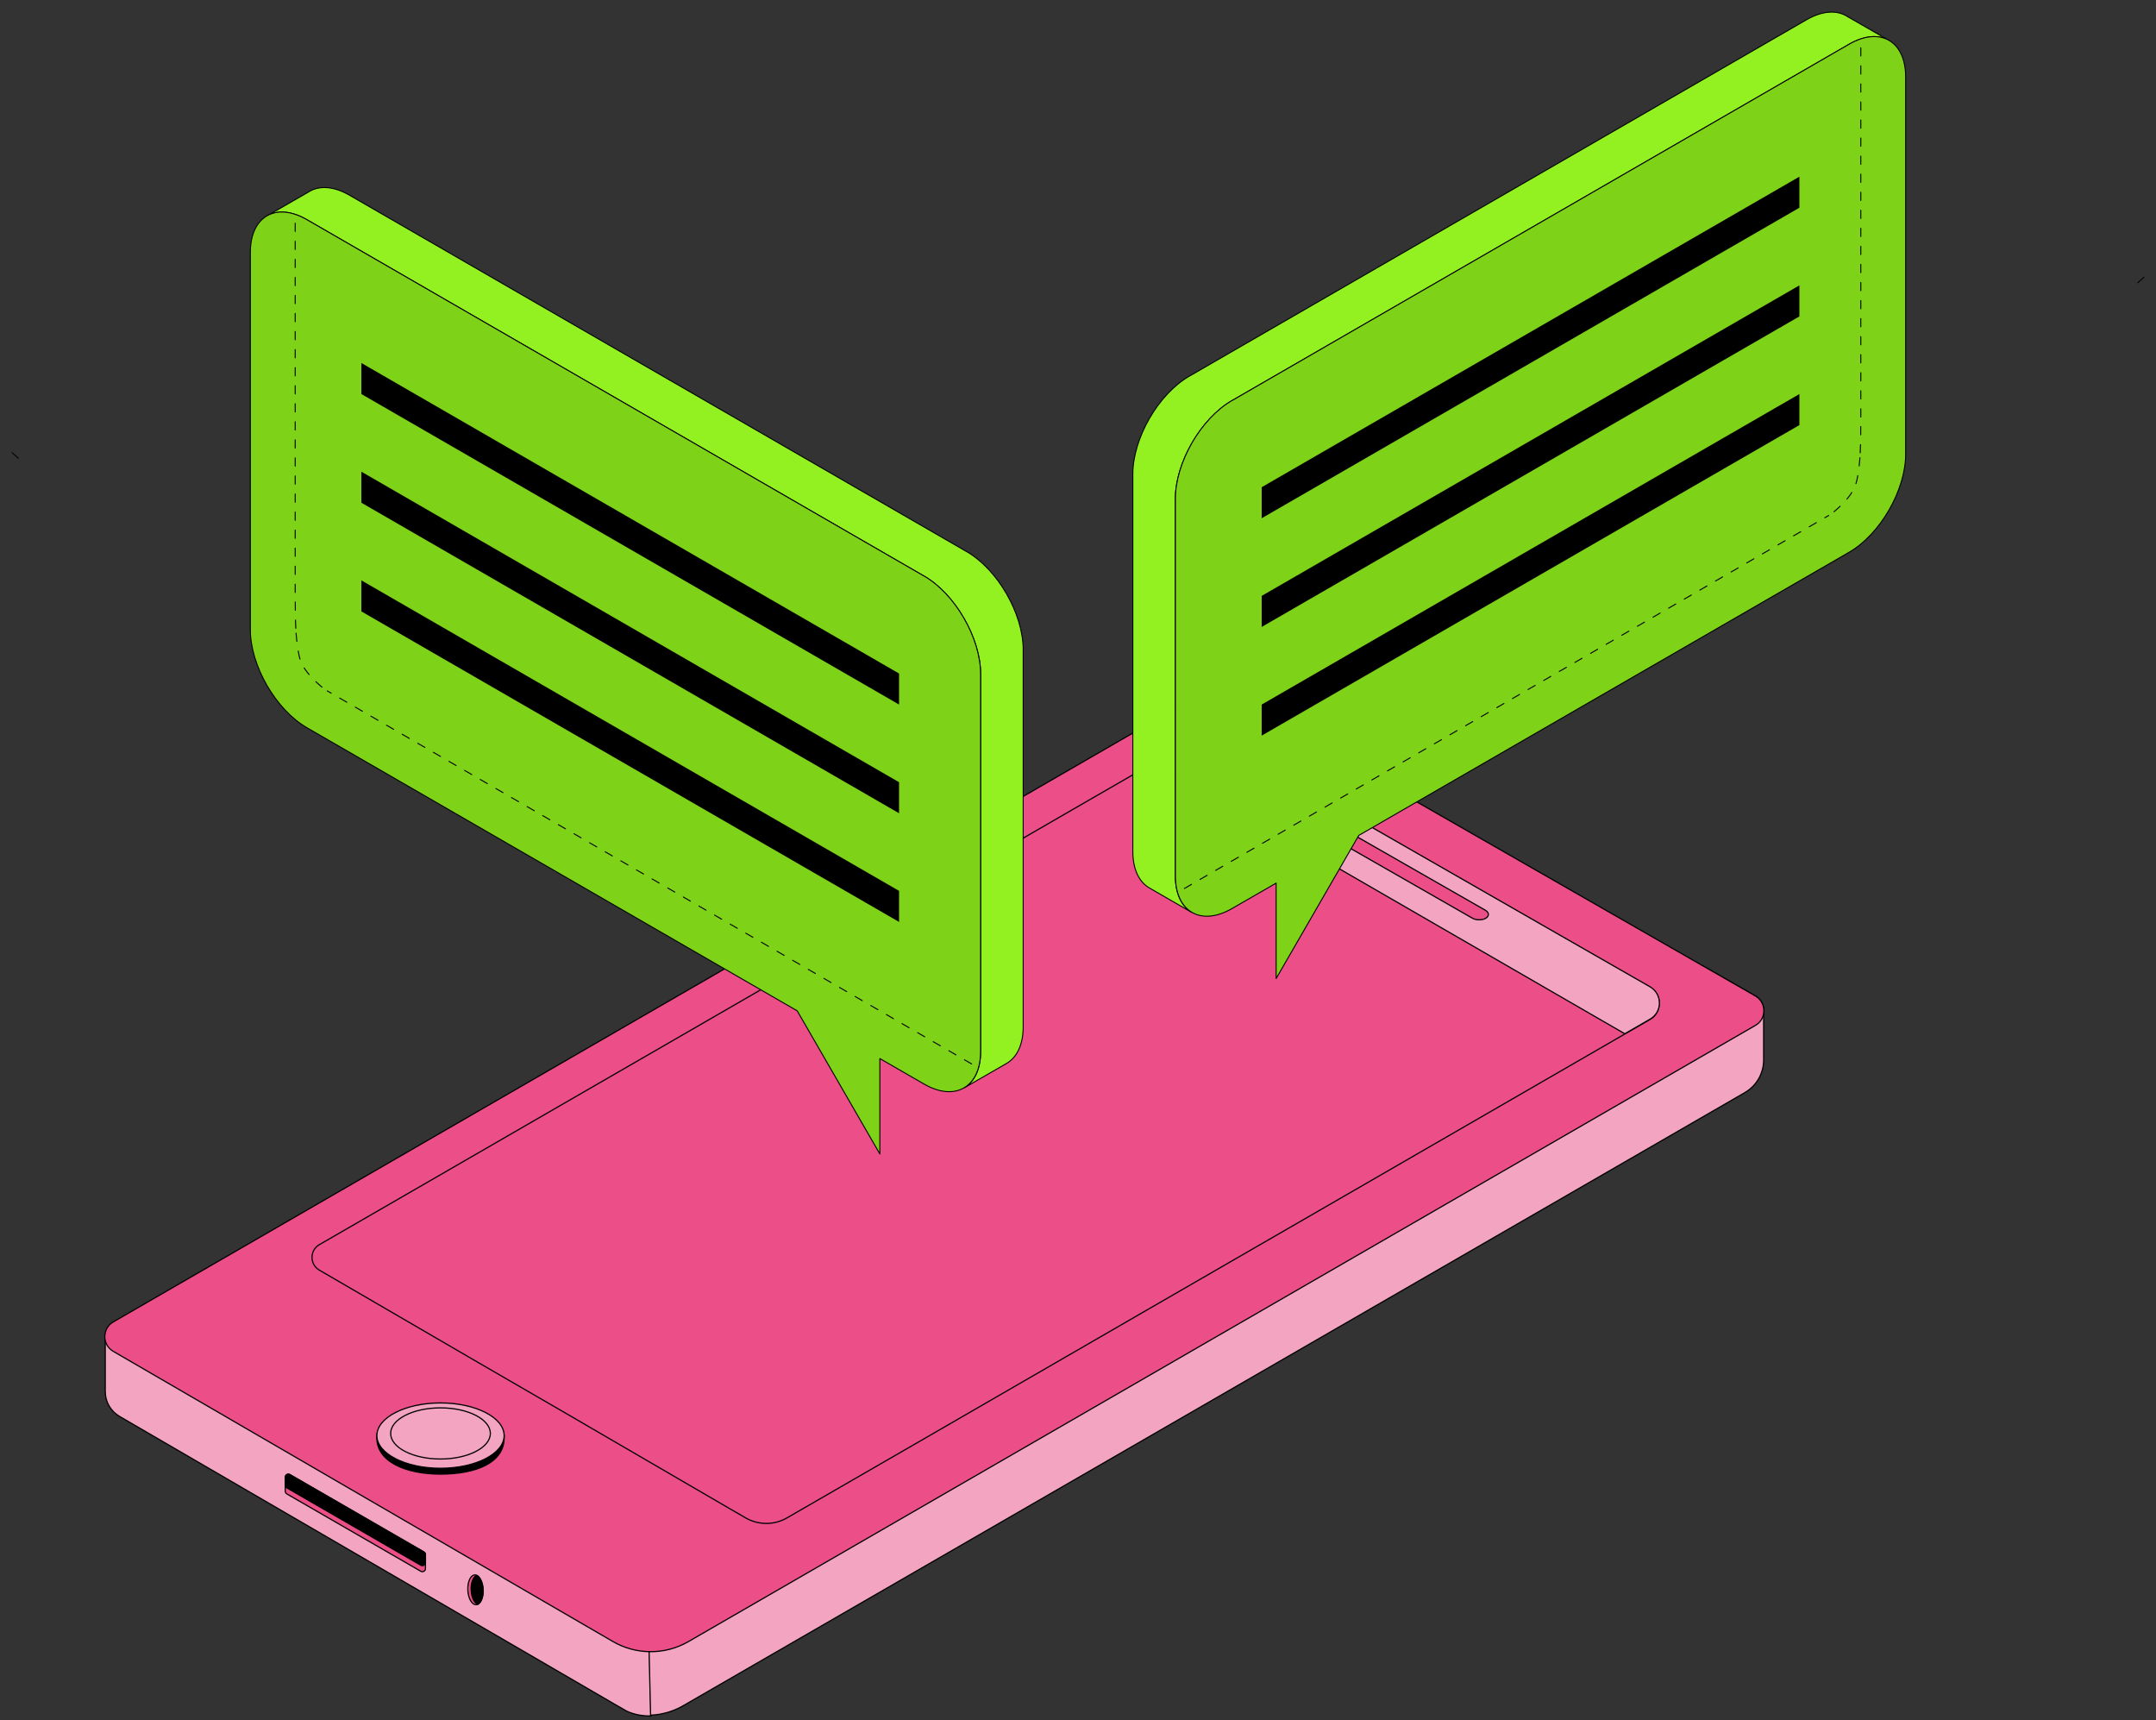
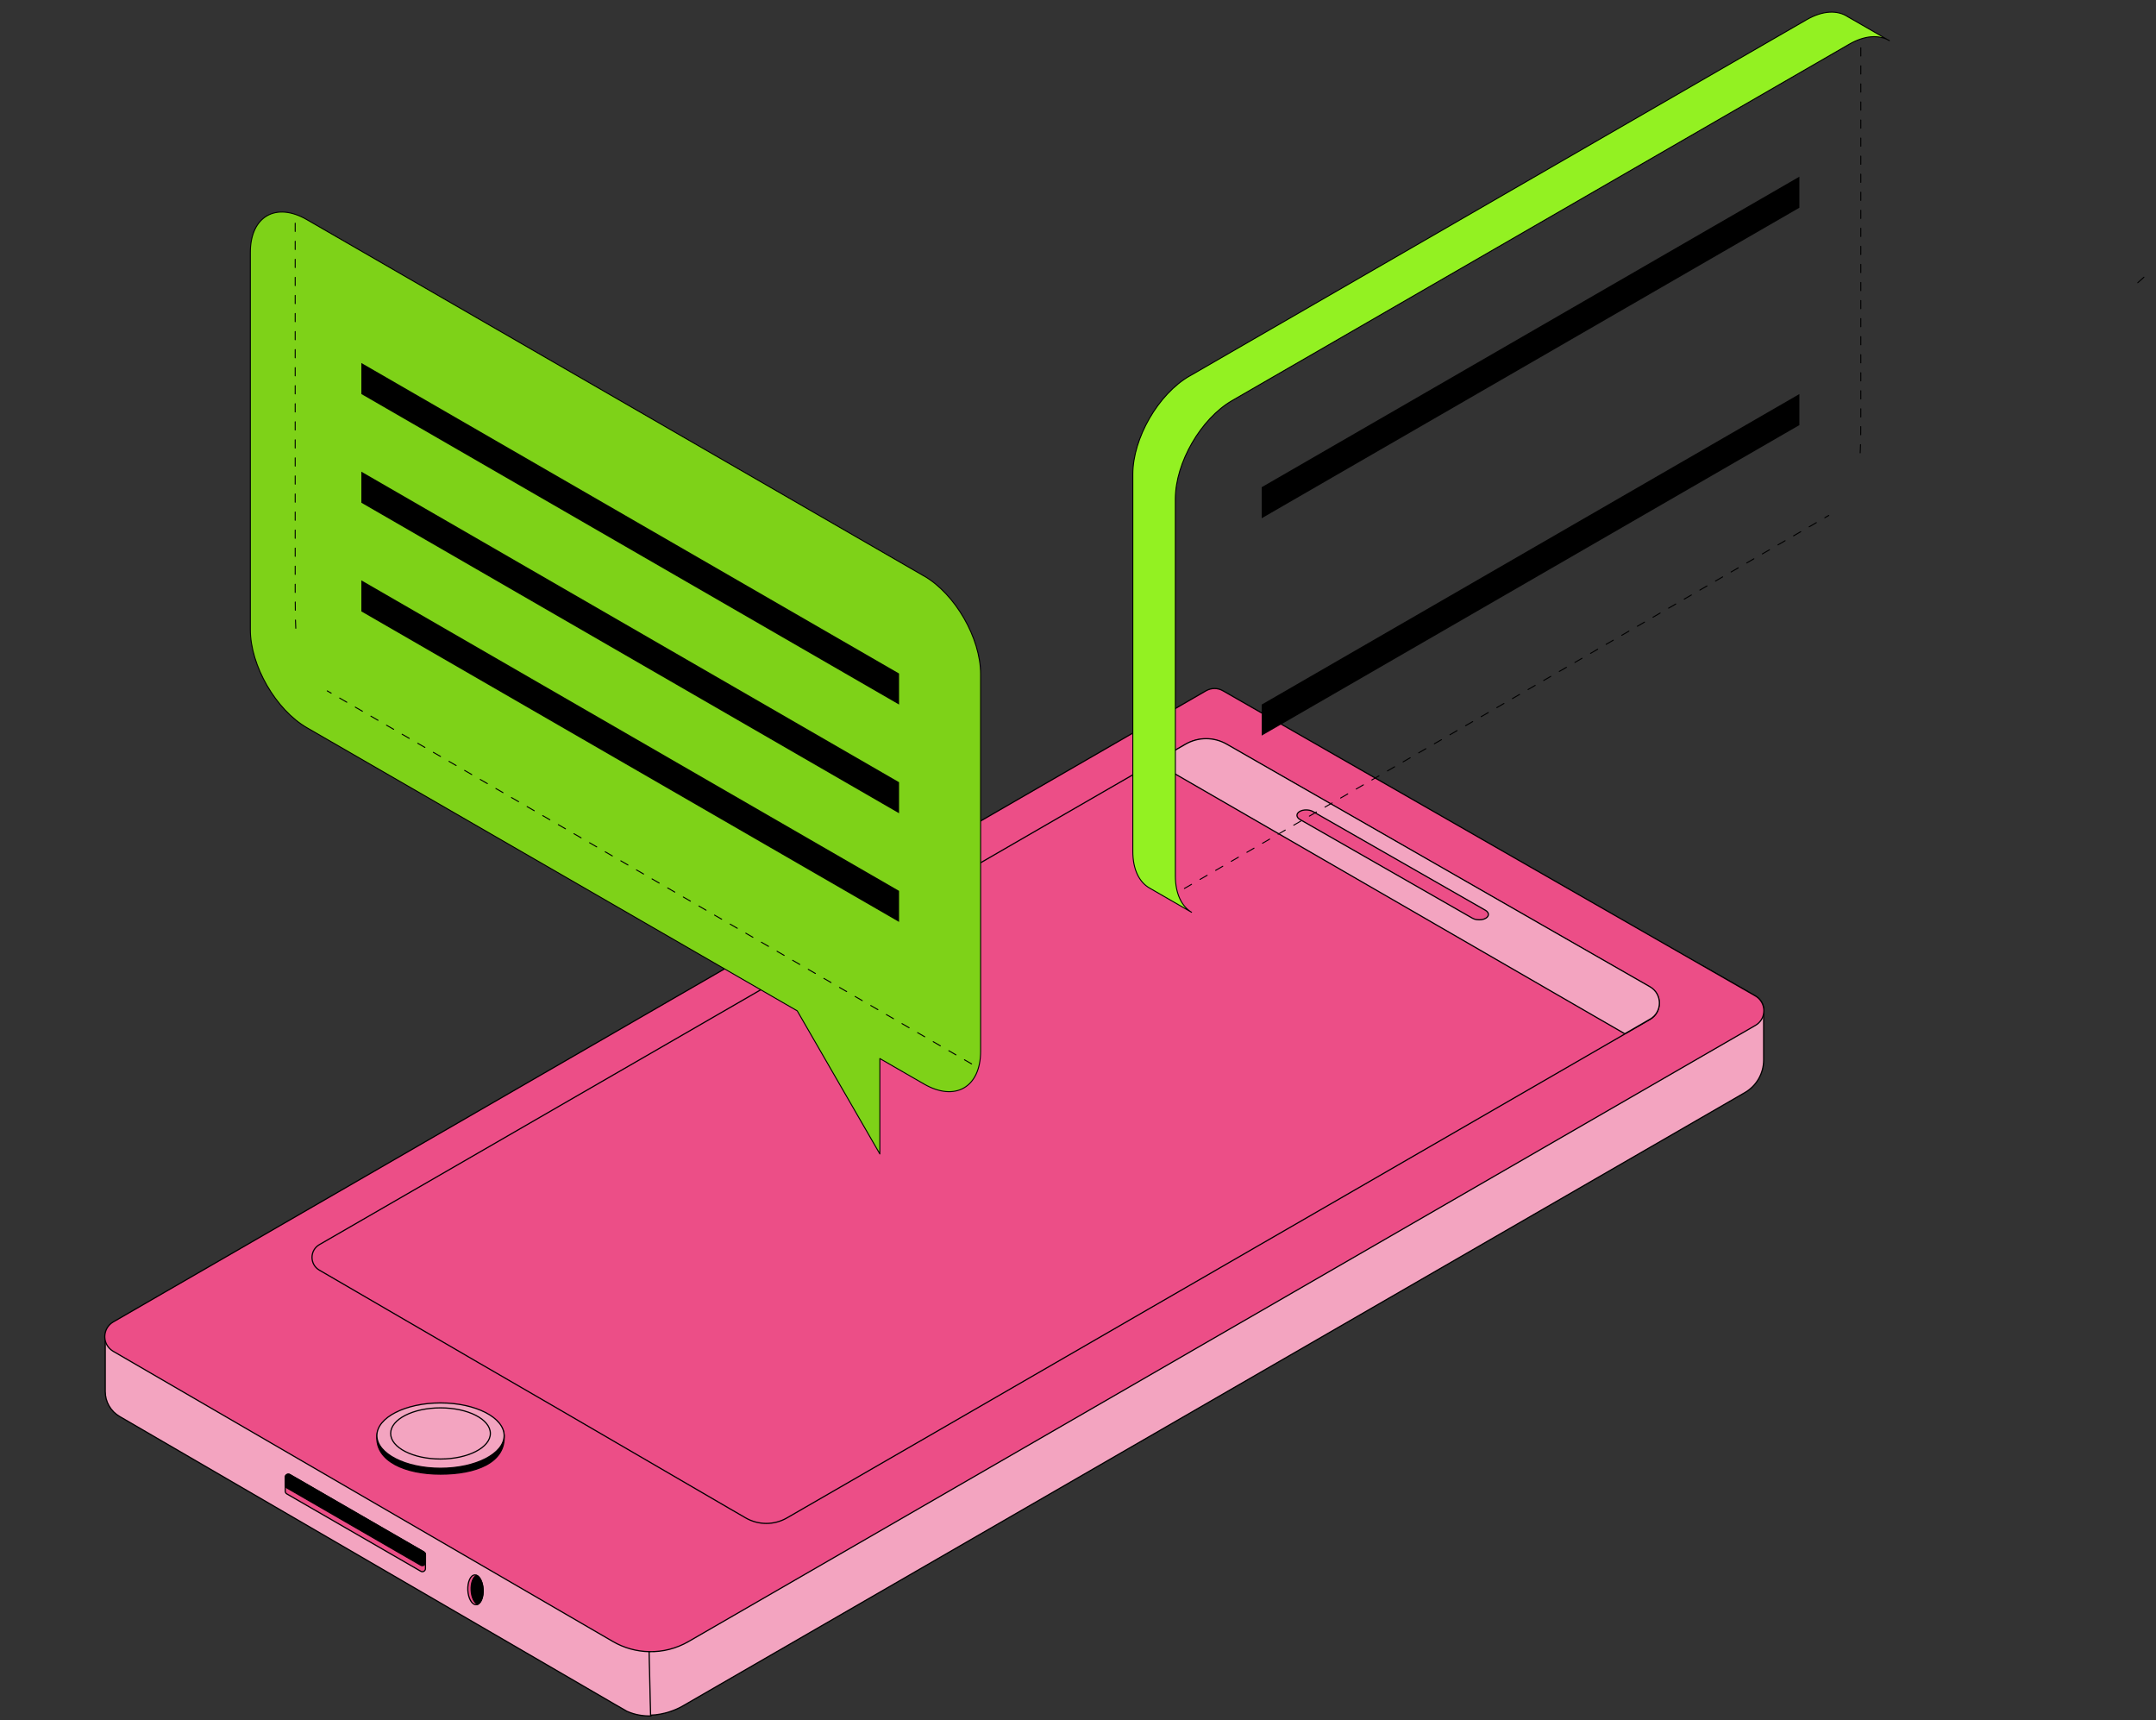
<svg xmlns="http://www.w3.org/2000/svg" width="178" height="142" viewBox="0 0 178 142" fill="none">
  <rect x="0" y="0" width="178" height="142" fill="#333333" stroke="none" />
  <path d="M53.748 141.638C53.124 141.653 52.435 141.558 51.743 141.246L50.864 140.737C50.864 140.737 50.864 140.737 50.86 140.737L50.499 140.527L9.873 116.916C9.138 116.49 8.689 115.706 8.689 114.858V110.358C8.701 109.901 8.937 109.449 9.389 109.186L13.65 106.725L53.477 129.728L53.63 136.404L53.751 141.642L53.748 141.638Z" fill="#F3A4C0" stroke="black" stroke-width="0.098" stroke-miterlimit="10" stroke-linecap="round" stroke-linejoin="round" />
  <path d="M145.608 83.182V87.496C145.608 88.606 145.018 89.63 144.056 90.185L56.435 140.778L56.237 140.892C56.237 140.892 56.226 140.9 56.218 140.9C55.811 141.117 54.868 141.539 53.712 141.573L53.59 136.335L53.438 129.659L140.56 79.709L144.92 82.208C145.308 82.433 145.536 82.794 145.604 83.182H145.608Z" fill="#F3A4C0" stroke="black" stroke-width="0.098" stroke-miterlimit="10" stroke-linecap="round" stroke-linejoin="round" />
  <path d="M25.264 108.026L63.977 130.519L139.25 87.051L100.278 64.714L25.264 108.026Z" fill="white" stroke="black" stroke-width="0.098" stroke-miterlimit="10" stroke-linecap="round" stroke-linejoin="round" />
  <path d="M25.264 108.026L63.977 130.519L139.25 87.051L100.278 64.714L25.264 108.026Z" fill="white" stroke="black" stroke-width="0.098" stroke-miterlimit="10" stroke-linecap="round" stroke-linejoin="round" />
  <path d="M23.551 121.937V123.09C23.551 123.181 23.601 123.265 23.68 123.31L34.742 129.697C34.913 129.796 35.126 129.67 35.126 129.476V128.324C35.126 128.233 35.077 128.149 34.997 128.103L23.935 121.716C23.764 121.617 23.551 121.739 23.551 121.937Z" fill="#EC4E87" stroke="black" stroke-width="0.098" stroke-miterlimit="10" stroke-linecap="round" stroke-linejoin="round" />
  <path d="M23.551 121.937V122.591C23.551 122.682 23.601 122.766 23.68 122.812L34.742 129.199C34.913 129.298 35.126 129.172 35.126 128.978V128.324C35.126 128.233 35.077 128.149 34.997 128.103L23.935 121.716C23.764 121.617 23.551 121.739 23.551 121.937Z" fill="black" stroke="black" stroke-width="0.098" stroke-miterlimit="10" stroke-linecap="round" stroke-linejoin="round" />
  <path d="M38.623 131.261C38.658 131.938 38.966 132.475 39.316 132.455C39.358 132.455 39.396 132.444 39.438 132.425C39.723 132.3 39.917 131.793 39.886 131.196C39.856 130.622 39.632 130.15 39.35 130.028C39.301 130.006 39.247 129.998 39.194 129.998C38.848 130.013 38.593 130.576 38.623 131.257V131.261Z" fill="#EC4E87" stroke="black" stroke-width="0.098" stroke-miterlimit="10" stroke-linecap="round" stroke-linejoin="round" />
  <path d="M38.898 131.26C38.924 131.835 39.153 132.306 39.434 132.428C39.719 132.303 39.913 131.797 39.883 131.2C39.852 130.625 39.628 130.153 39.346 130.032C39.061 130.157 38.867 130.663 38.898 131.26Z" fill="black" stroke="black" stroke-width="0.098" stroke-miterlimit="10" stroke-linecap="round" stroke-linejoin="round" />
  <path d="M145.607 83.665C145.543 84.053 145.314 84.415 144.926 84.639L56.841 135.498C55.837 136.077 54.715 136.358 53.596 136.332C52.558 136.312 51.523 136.031 50.595 135.491L9.348 111.541C8.9 111.278 8.664 110.83 8.652 110.373V110.286C8.668 109.829 8.9 109.376 9.352 109.114L13.613 106.653L30.141 97.109L74.362 71.576L99.571 57.018C100.005 56.771 100.537 56.767 100.967 57.018L140.559 79.705L144.919 82.205C145.307 82.429 145.535 82.79 145.603 83.178C145.634 83.338 145.634 83.502 145.603 83.662L145.607 83.665Z" fill="#EC4E87" stroke="black" stroke-width="0.098" stroke-miterlimit="10" stroke-linecap="round" stroke-linejoin="round" />
  <path d="M31.115 118.551C31.008 120.621 33.465 121.678 36.368 121.678C39.27 121.678 41.747 120.75 41.621 118.494C41.537 117.007 39.27 116.284 36.368 116.284C33.465 116.284 31.191 117.064 31.115 118.551Z" fill="black" stroke="black" stroke-width="0.098" stroke-miterlimit="10" stroke-linecap="round" stroke-linejoin="round" />
  <path d="M31.115 118.498C31.115 119.985 33.466 121.195 36.369 121.195C39.271 121.195 41.622 119.989 41.622 118.498C41.622 117.011 39.271 115.801 36.369 115.801C33.466 115.801 31.115 117.007 31.115 118.498Z" fill="#F3A4C0" stroke="black" stroke-width="0.098" stroke-miterlimit="10" stroke-linecap="round" stroke-linejoin="round" />
  <path d="M32.252 118.319C32.252 119.487 34.093 120.43 36.368 120.43C38.643 120.43 40.484 119.483 40.484 118.319C40.484 117.151 38.643 116.208 36.368 116.208C34.093 116.208 32.252 117.155 32.252 118.319Z" fill="#F3A4C0" stroke="black" stroke-width="0.098" stroke-miterlimit="10" stroke-linecap="round" stroke-linejoin="round" />
  <path d="M136.218 84.152L134.13 85.358L127.203 89.36L111.671 98.329L94.805 108.064L88.037 111.974L75.716 119.091L64.97 125.292C63.916 125.901 62.619 125.897 61.565 125.292L60.184 124.493L46.258 116.391L39.487 112.469L33.486 108.98L26.363 104.838C25.557 104.37 25.561 103.202 26.363 102.738L39.483 95.165L46.254 91.254L60.181 83.216L75.712 74.246L88.033 67.125L94.801 63.219L95.303 62.93L97.867 61.454C98.916 60.849 100.21 60.849 101.264 61.454L111.667 67.415L127.199 76.32L136.211 81.482C137.242 82.075 137.245 83.562 136.215 84.156L136.218 84.152Z" fill="#EC4E87" stroke="black" stroke-width="0.098" stroke-miterlimit="10" stroke-linecap="round" stroke-linejoin="round" />
  <path d="M136.23 84.122L134.142 85.328L95.318 62.9L97.882 61.424C98.932 60.819 100.226 60.819 101.279 61.424L111.683 67.385L127.215 76.29L136.227 81.452C137.257 82.045 137.261 83.532 136.23 84.126V84.122Z" fill="#F3A4C0" stroke="black" stroke-width="0.098" stroke-miterlimit="10" stroke-linecap="round" stroke-linejoin="round" />
  <path d="M121.927 75.912C121.793 75.893 121.668 75.851 121.562 75.79L107.331 67.646C107.011 67.463 106.992 67.171 107.289 66.988C107.585 66.805 108.084 66.809 108.4 66.988L122.63 75.132C122.95 75.315 122.969 75.608 122.672 75.79C122.474 75.912 122.189 75.95 121.923 75.908L121.927 75.912Z" fill="#EC4E87" stroke="black" stroke-width="0.098" stroke-miterlimit="10" stroke-linecap="round" stroke-linejoin="round" />
  <path d="M22.02 17.834C22.02 17.834 22.02 17.834 22.033 17.827H22.02V17.834Z" fill="#EC4E87" stroke="black" stroke-width="0.081" stroke-miterlimit="10" stroke-linejoin="round" />
-   <path d="M79.789 45.522L28.853 16.112C27.508 15.337 26.294 15.303 25.444 15.865L22.055 17.813C22.905 17.333 24.065 17.402 25.348 18.143L76.284 47.552C78.856 49.041 80.961 52.684 80.961 55.654V86.785C80.961 88.247 80.446 89.282 79.624 89.783L83.087 87.787C83.946 87.3 84.474 86.25 84.474 84.755V53.623C84.474 50.653 82.367 47.003 79.795 45.522H79.789Z" fill="#93F122" stroke="black" stroke-width="0.081" stroke-miterlimit="10" stroke-linejoin="round" />
  <path d="M76.283 47.545L25.346 18.136C22.774 16.647 20.668 17.868 20.668 20.839V51.97C20.668 54.941 22.774 58.59 25.346 60.072L65.82 83.438L72.641 95.251V87.375L76.283 89.475C78.855 90.963 80.96 89.742 80.96 86.772V55.64C80.96 52.67 78.855 49.02 76.283 47.539V47.545Z" fill="#7ED218" stroke="black" stroke-width="0.081" stroke-miterlimit="10" stroke-linejoin="round" />
-   <path d="M1 37.364L1.602 37.906M80.215 87.817L27.019 57.029M24.376 49.691C24.371 50.611 24.397 51.478 24.434 52.21M24.371 48.904V17.861" stroke="black" stroke-width="0.081" stroke-miterlimit="10" stroke-linecap="round" stroke-linejoin="round" stroke-dasharray="0.68 0.81" />
-   <path d="M24.441 52.262C24.441 52.262 24.546 53.409 24.597 53.617C24.744 54.222 24.635 55.168 26.864 56.95" stroke="black" stroke-width="0.081" stroke-miterlimit="10" stroke-linecap="round" stroke-linejoin="round" stroke-dasharray="0.68 0.81" />
+   <path d="M1 37.364M80.215 87.817L27.019 57.029M24.376 49.691C24.371 50.611 24.397 51.478 24.434 52.21M24.371 48.904V17.861" stroke="black" stroke-width="0.081" stroke-miterlimit="10" stroke-linecap="round" stroke-linejoin="round" stroke-dasharray="0.68 0.81" />
  <path d="M155.98 3.353C155.98 3.353 155.98 3.353 155.967 3.346H155.98V3.353Z" fill="#EC4E87" stroke="black" stroke-width="0.081" stroke-miterlimit="10" stroke-linejoin="round" />
  <path d="M98.211 31.04L149.147 1.631C150.492 0.855 151.706 0.821 152.557 1.384L155.945 3.332C155.095 2.852 153.935 2.92 152.653 3.661L101.716 33.071C99.144 34.559 97.039 38.202 97.039 41.173V72.304C97.039 73.765 97.554 74.801 98.376 75.302L94.913 73.305C94.054 72.819 93.526 71.769 93.526 70.273V39.142C93.526 36.172 95.633 32.522 98.205 31.04H98.211Z" fill="#93F122" stroke="black" stroke-width="0.081" stroke-miterlimit="10" stroke-linejoin="round" />
-   <path d="M101.717 33.063L152.654 3.654C155.226 2.165 157.332 3.386 157.332 6.357V37.488C157.332 40.459 155.226 44.108 152.654 45.59L112.18 68.956L105.36 80.769V72.894L101.717 74.993C99.145 76.481 97.04 75.26 97.04 72.29V41.158C97.04 38.188 99.145 34.538 101.717 33.057V33.063Z" fill="#7ED218" stroke="black" stroke-width="0.081" stroke-miterlimit="10" stroke-linejoin="round" />
  <path d="M177 22.883L176.398 23.425M97.785 73.336L150.981 42.548M153.624 35.21C153.629 36.131 153.603 36.997 153.566 37.729M153.629 34.423V3.38" stroke="black" stroke-width="0.081" stroke-miterlimit="10" stroke-linecap="round" stroke-linejoin="round" stroke-dasharray="0.68 0.81" />
-   <path d="M153.559 37.781C153.559 37.781 153.454 38.928 153.403 39.136C153.256 39.741 153.365 40.687 151.136 42.469" stroke="black" stroke-width="0.081" stroke-miterlimit="10" stroke-linecap="round" stroke-linejoin="round" stroke-dasharray="0.68 0.81" />
  <rect width="51.261" height="2.563" transform="matrix(0.866 0.5 -2.20305e-08 1 29.834 29.962)" fill="black" />
  <rect width="51.261" height="2.563" transform="matrix(-0.866 0.5 2.20305e-08 1 148.557 14.584)" fill="black" />
  <rect width="51.261" height="2.563" transform="matrix(0.866 0.5 -2.20305e-08 1 29.834 38.934)" fill="black" />
-   <rect width="51.261" height="2.563" transform="matrix(-0.866 0.5 2.20305e-08 1 148.557 23.555)" fill="black" />
  <rect width="51.261" height="2.563" transform="matrix(0.866 0.5 -2.20305e-08 1 29.834 47.904)" fill="black" />
  <rect width="51.261" height="2.563" transform="matrix(-0.866 0.5 2.20305e-08 1 148.557 32.526)" fill="black" />
</svg>